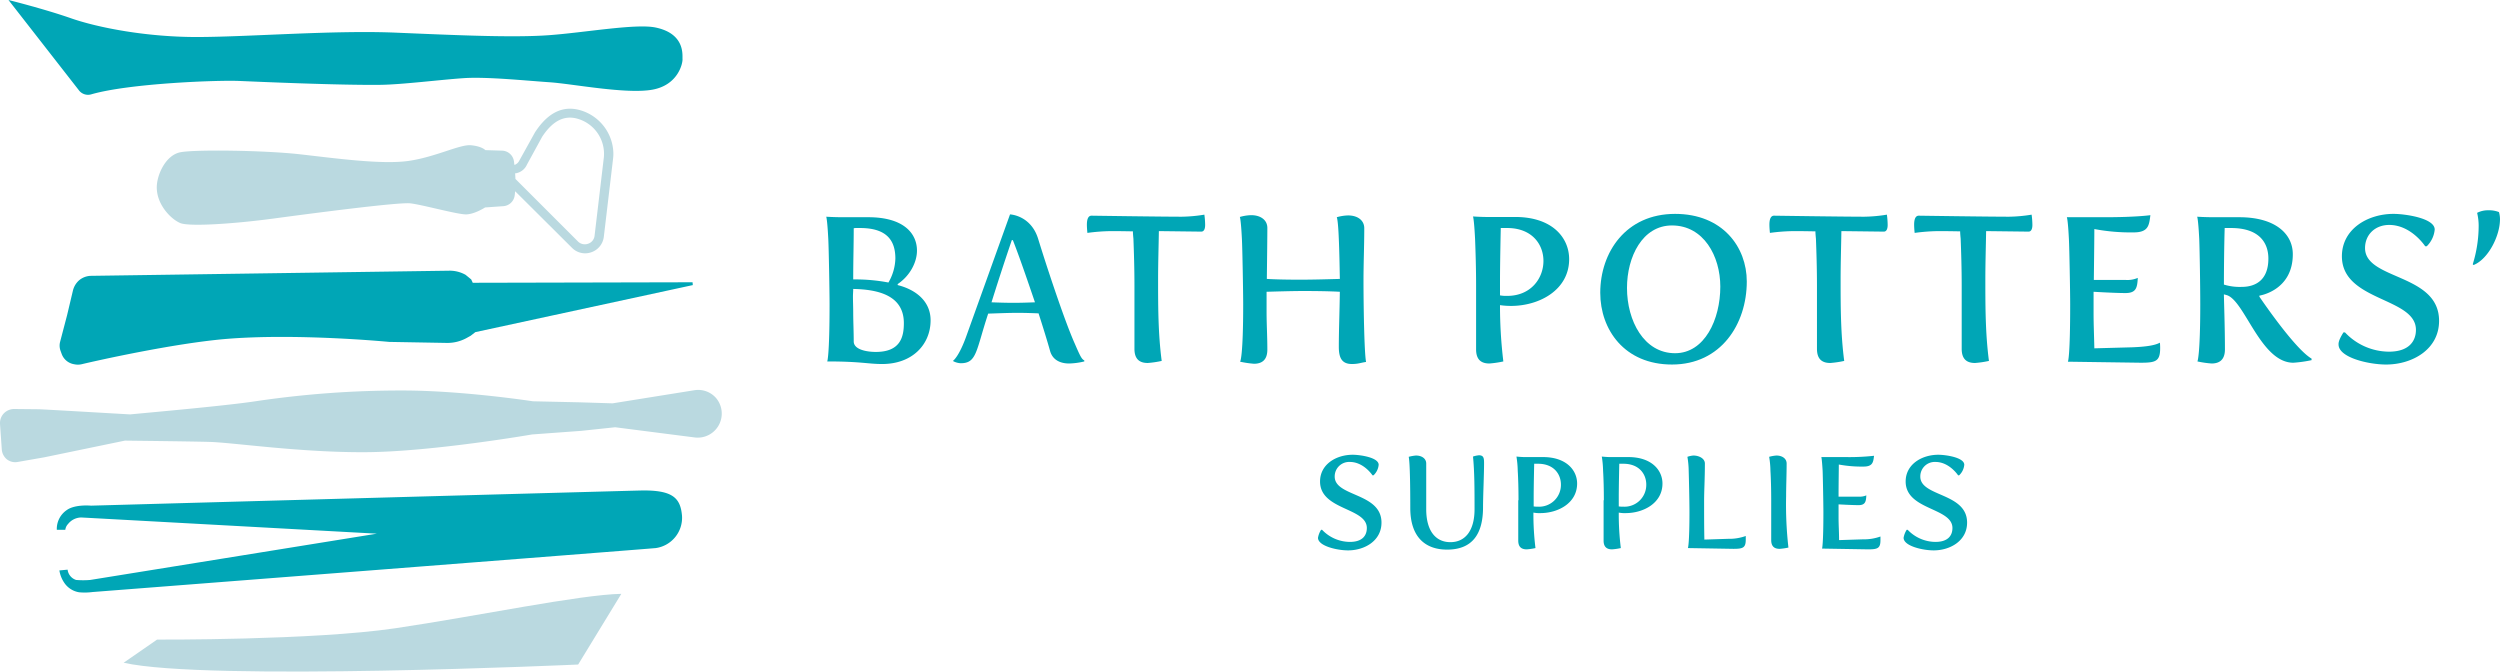
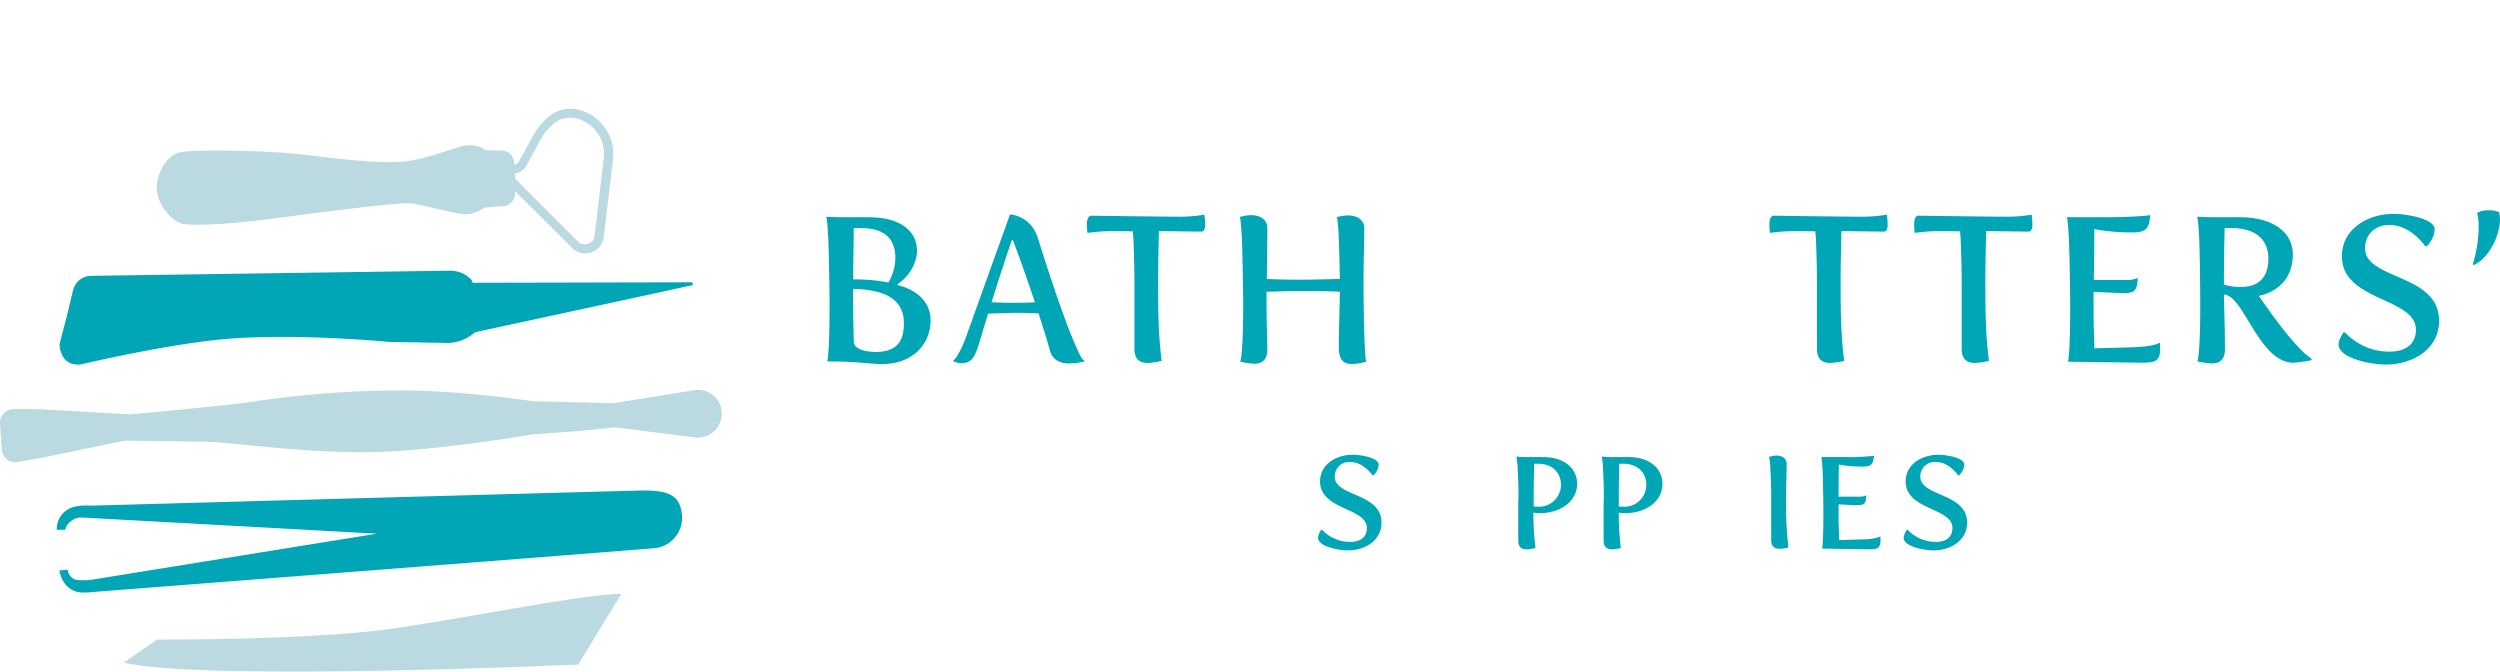
<svg xmlns="http://www.w3.org/2000/svg" id="Layer_1" data-name="Layer 1" viewBox="0 0 972.5 261.24">
  <defs>
    <style>.cls-1{fill:none;}.cls-2{fill:#00a6b6;}.cls-3{fill:#bad9e0;}</style>
  </defs>
  <path class="cls-1" d="M200.5,69.6l24.3,24.3a3.75,3.75,0,0,0,4,.9,3.66,3.66,0,0,0,2.5-3.2l3.6-30.4a14.12,14.12,0,0,0-10.2-15c-5.2-1.5-9.7.8-13.8,7L205,64c-.1.2-1.5,3-4.3,3.4h-.3c0,.7.1,1.5.1,2.2Z" />
  <path class="cls-2" d="M249.5,190.8c-12.4.3-214.1,5.9-214.1,5.9s-6.2-.6-9.4,1.7a8.86,8.86,0,0,0-3.9,7.7h3.3a4,4,0,0,1,1.1-2.3,6.65,6.65,0,0,1,5.1-2.5c2.1.1,115,6.3,115,6.3l-111.5,18a32.61,32.61,0,0,1-5.5,0,4.8,4.8,0,0,1-3.3-4l-3.2.3a11.84,11.84,0,0,0,1.9,4.8,8.59,8.59,0,0,0,5.8,3.7,23.41,23.41,0,0,0,5.2-.1s213.8-16.6,219.1-17.1a11.9,11.9,0,0,0,10.2-12.6C264.7,193.8,261.8,190.6,249.5,190.8Z" />
  <path class="cls-3" d="M278.6,154.9a9.22,9.22,0,0,0-8.5-3.1l-31.8,5.1-12.9-.4-18.1-.4s-27.3-4.2-50.7-4.2A384,384,0,0,0,100,156c-10.9,1.7-37.7,4.1-49.4,5.2-7.2-.4-29.1-1.7-35.3-2l-9.8-.1a5.61,5.61,0,0,0-4,1.7A5.44,5.44,0,0,0,0,164.7v.2l.7,10a5.5,5.5,0,0,0,2,3.8,5.26,5.26,0,0,0,4.2,1l10.3-1.8,31.4-6.5c7.3.1,25.8.3,32.7.5,9.1.2,35.6,4.2,61.3,4S207,169,207,169l19.1-1.4,13.2-1.4,31.2,4a9.36,9.36,0,0,0,8.1-15.3Z" />
  <path class="cls-2" d="M183.3,108.7l-2.2-1.8a12.57,12.57,0,0,0-6.3-1.6l-139.4,2a7.43,7.43,0,0,0-4.7,1.8,7.83,7.83,0,0,0-2.3,3.8l-2.3,9.7-2.7,10.3a5.88,5.88,0,0,0,.2,3.7l.4,1.1a6.18,6.18,0,0,0,4.4,3.9l.5.1a6.61,6.61,0,0,0,2.8,0c6.7-1.6,35.5-8,55.6-9.8,27.9-2.4,64.1,1.1,64.1,1.1l22.5.4a15.57,15.57,0,0,0,7.4-1.8l1.8-1,1.8-1.4,84.6-18.3-.1-1.1-85.5.2Z" />
  <path class="cls-3" d="M70.2,86.8c3.6,1.4,20.7.3,36.3-1.8s48.5-6.4,53.1-5.9,18.5,4.4,21.8,4.3,7.3-2.7,7.3-2.7l7.1-.5a4.79,4.79,0,0,0,4.4-4.1c.1-.5.1-1.1.2-1.7l22.1,22a7.18,7.18,0,0,0,7.6,1.7,7.26,7.26,0,0,0,4.8-6.1l3.6-30.4a14.77,14.77,0,0,0,.1-2.1,17.84,17.84,0,0,0-12.8-16.6c-6.8-2-12.7.9-17.7,8.6l-6.1,11a3.34,3.34,0,0,1-1.7,1.6h-.2c-.1-.5-.1-1-.2-1.5a4.81,4.81,0,0,0-4.6-4l-6.5-.2s-1.3-1.5-5.6-1.9-13.8,4.6-24.3,6.1-29-1.1-42.4-2.6-40.1-1.9-46.2-.8S60.7,68.7,61,73.5C61.3,80,66.7,85.4,70.2,86.8ZM200.7,67.4A5.82,5.82,0,0,0,205,64l5.9-10.8c4.1-6.2,8.6-8.5,13.8-7a14.19,14.19,0,0,1,10.2,15l-3.6,30.4a3.66,3.66,0,0,1-2.5,3.2,3.75,3.75,0,0,1-4-.9L200.5,69.6h0c0-.7-.1-1.5-.1-2.2Z" />
-   <path class="cls-2" d="M35.5,36.7c14.8-4.3,49.6-5.6,57.8-5.2,7,.3,38.8,1.7,54.8,1.5,8.2-.1,23.4-2,32.3-2.6s24.5,1,33.4,1.6,29.7,4.7,39.9,2.9S265.6,24.5,265.5,23s1.1-9.9-10.5-12.3c-7.7-1.6-27.7,2-41.6,3s-35.7,0-59.5-1-56.1,1.6-76.5,1.7S37.9,10.7,27.6,7.1,3.3,0,3.3,0L30.6,35A4.47,4.47,0,0,0,35.5,36.7Z" />
  <path class="cls-3" d="M61.1,248.8l-13,9c32,7.3,176.8.7,176.8.7L241.7,231c-16.1.3-56.2,8.7-88,13.4S61.1,248.8,61.1,248.8Z" />
  <path class="cls-2" d="M513.9,206.1h.4a15,15,0,0,0,10.8,4.7c5,0,6.6-2.6,6.6-5.4,0-8-18.2-6.9-18.2-18.1,0-6.7,6.3-10.4,12.7-10.4,2.7,0,10.1,1,10.1,3.9a6.36,6.36,0,0,1-2,4.1h-.4s-3.4-5.2-8.8-5.2a5.62,5.62,0,0,0-5.9,5.7c0,7.9,18.2,6.2,18.2,17.9,0,7.1-6.6,10.8-13,10.8-4.3,0-11.7-1.7-11.7-4.9A8.36,8.36,0,0,1,513.9,206.1Z" />
-   <path class="cls-2" d="M548,177.7a16.15,16.15,0,0,1,2.8-.5c2.3,0,4,1.2,4,3.1v17.8c0,8.3,3.6,12.8,9.4,12.8s9.4-4.5,9.4-12.8c0-7.5,0-14.5-.6-20.5a10.23,10.23,0,0,1,2.3-.5c1.9,0,2,1.2,2,3.1,0,4.4-.4,12.9-.4,17.1,0,10.5-4.2,16.5-14,16.5-8.3,0-14.3-4.7-14.3-16.2C548.6,178.9,548,178.1,548,177.7Z" />
  <path class="cls-2" d="M590.7,194.6c0-4.2-.1-8.3-.3-11.5a39.09,39.09,0,0,0-.5-5.5s1.9.2,3.1.2h7.2c9.2,0,13.3,5.2,13.3,10.3,0,7.6-7.4,11.5-14.3,11.5a11.84,11.84,0,0,1-2.7-.2,106.45,106.45,0,0,0,.8,13.8,23.3,23.3,0,0,1-3.4.5c-1.8,0-3.3-.7-3.3-3.4V194.6Zm7.6,2.5a8.48,8.48,0,0,0,8.9-8.6c0-4.1-2.8-8.1-8.9-8.1h-1.5s-.2,8.6-.2,12.8V197A10.28,10.28,0,0,0,598.3,197.1Z" />
  <path class="cls-2" d="M623.9,194.6c0-4.2-.1-8.3-.3-11.5a39.09,39.09,0,0,0-.5-5.5s1.9.2,3.1.2h7.2c9.2,0,13.3,5.2,13.3,10.3,0,7.6-7.4,11.5-14.3,11.5a11.84,11.84,0,0,1-2.7-.2,106.45,106.45,0,0,0,.8,13.8,23.3,23.3,0,0,1-3.4.5c-1.8,0-3.3-.7-3.3-3.4V194.6Zm7.6,2.5a8.48,8.48,0,0,0,8.9-8.6c0-4.1-2.8-8.1-8.9-8.1h-1.6s-.2,8.6-.2,12.8V197A10.87,10.87,0,0,0,631.5,197.1Z" />
-   <path class="cls-2" d="M657.2,199.2c0-4.2-.2-12.9-.3-16.1a34.64,34.64,0,0,0-.5-5.4,9.48,9.48,0,0,1,2.3-.5c2.3,0,4.5,1.2,4.5,3.1,0,5.9-.3,10.6-.3,14.5,0,6.5,0,10.1.1,15.1l9.3-.3a18.79,18.79,0,0,0,6.8-1.1v1.4c0,3.2-1.1,3.6-4.8,3.6l-17.7-.3S657.2,211.8,657.2,199.2Z" />
  <path class="cls-2" d="M689,194.6c0-4.2-.1-8.3-.3-11.5a34.64,34.64,0,0,0-.5-5.4,15.05,15.05,0,0,1,2.8-.5c2.3,0,4,1.2,4,3.1,0,4.4-.2,8.6-.2,12.8a147.29,147.29,0,0,0,.9,19.9,23.3,23.3,0,0,1-3.4.5c-1.8,0-3.3-.7-3.3-3.4Z" />
  <path class="cls-2" d="M709.3,199.2c0-3-.2-13.7-.3-16.1-.3-4.9-.5-5.3-.5-5.3h9.3a87.82,87.82,0,0,0,11.2-.5c-.3,2.5-.5,4.2-4.1,4.2a48.77,48.77,0,0,1-9.6-.8c0,2.1-.1,7.5-.1,12.5H723a6.71,6.71,0,0,0,3-.5c-.1,2.4-.4,3.8-3,3.8s-7.8-.3-7.8-.3v5.3c0,2.7.2,5.5.2,8.6l9.3-.3a18.79,18.79,0,0,0,6.8-1.1v1.4c0,3.2-1.1,3.6-4.8,3.6l-17.9-.3C708.8,213.2,709.3,211.8,709.3,199.2Z" />
  <path class="cls-2" d="M741.7,206.1h.4a15,15,0,0,0,10.8,4.7c5,0,6.6-2.6,6.6-5.4,0-8-18.2-6.9-18.2-18.1,0-6.7,6.3-10.4,12.7-10.4,2.7,0,10.1,1,10.1,3.9a6.36,6.36,0,0,1-2,4.1h-.4s-3.4-5.2-8.8-5.2a5.62,5.62,0,0,0-5.9,5.7c0,7.9,18.2,6.2,18.2,17.9,0,7.1-6.6,10.8-13,10.8-4.3,0-11.7-1.7-11.7-4.9A8.36,8.36,0,0,1,741.7,206.1Z" />
  <path class="cls-2" d="M322.7,118.4c0-4.8-.3-21.7-.5-25.5-.4-7.8-.8-8.6-.8-8.6s3.1.2,6.4.2h10c13.6,0,18.9,6.2,18.9,13,0,4.4-2.6,9.7-7.5,13v.4c6.8,1.7,12.8,6.1,12.8,13.7,0,9.4-7.1,17-18.8,17-5.7,0-8.2-1-21.4-1C321.8,140.6,322.7,138.4,322.7,118.4Zm18,18.5c9.6,0,10.9-5.9,10.9-11.2,0-10.6-9.6-13.1-19.7-13.3,0,1-.1,1.9-.1,3,0,1.9.1,3.9.1,6.1,0,3.5.2,7.5.2,11.4C332.2,136.1,337.4,136.9,340.7,136.9Zm4.9-27a19.43,19.43,0,0,0,2.7-9.3c0-6.4-2.7-11.9-13.7-11.9H333a4.13,4.13,0,0,0-.9.1c0,6.3-.2,12.7-.2,19.9A68.48,68.48,0,0,1,345.6,109.9Z" />
  <path class="cls-2" d="M370.9,140.2s2.3-1.7,5.2-10l16.8-46.8s8.2.3,11,9.7c3.1,10.1,10.2,31.7,14.2,40.6,2.2,5.1,2.7,6,3.7,6.5v.4a27.66,27.66,0,0,1-5.9.8c-3.5,0-6.4-1.4-7.4-4.8-1-3.6-2.6-8.8-4.5-14.7-2.5-.1-5.3-.2-8-.2-4.1,0-8.2.2-11.6.3-4.8,14.6-4.4,19.3-10.7,19.3a7.27,7.27,0,0,1-2.9-.8v-.3Zm23.4-22.4c2.8,0,5.6-.1,8.3-.2-2.9-8.5-6-17.6-8.6-24.2h-.4c-3.4,10-5.9,17.8-7.9,24.2C388.3,117.7,391.3,117.8,394.3,117.8Z" />
  <path class="cls-2" d="M441.3,111.1c0-6.7-.2-13-.4-18.2-.1-1.1-.2-2.1-.2-2.9-5.1-.1-7.1-.1-8.4-.1a73.67,73.67,0,0,0-9.3.7s-.2-1.8-.2-3.2c0-1.6.3-3.5,1.8-3.5,0,0,27,.4,35.1.4a58.56,58.56,0,0,0,8.8-.8,30.91,30.91,0,0,1,.3,4c0,1.8-.6,2.6-1.5,2.6l-16.5-.2c-.1,6.5-.3,12.5-.3,18.8,0,10.5,0,21,1.4,31.7a39.26,39.26,0,0,1-5.4.8c-2.8,0-5.2-1.1-5.2-5.5V111.1Z" />
  <path class="cls-2" d="M483.6,118.4c0-4.8-.3-21.7-.5-25.5-.4-7.8-.8-8.5-.8-8.5a17.5,17.5,0,0,1,4.4-.7c3.6,0,6.3,1.8,6.3,5s-.1,11.8-.2,19.8c3.1.2,8.1.3,12.9.3,5.5,0,11.6-.2,15.5-.3-.1-5.7-.2-11-.4-15.5-.3-7.8-.8-8.5-.8-8.5a17.5,17.5,0,0,1,4.4-.7c3.6,0,6.3,1.8,6.3,5,0,7-.3,13.6-.3,20.3,0,9.8.3,28.2,1,31.7-2.1.3-3,.8-5.5.8-4,0-5.1-2.5-5.1-6.7,0-6.1.3-13.7.4-21.4-3.6-.2-8.9-.3-13.8-.3-5.2,0-10.9.2-14.7.3v8c0,4.5.3,9.4.3,14.5,0,4.3-2.4,5.5-5.2,5.5a39.26,39.26,0,0,1-5.4-.8C482.5,140.6,483.6,138.4,483.6,118.4Z" />
-   <path class="cls-2" d="M574.2,111.1c0-6.7-.2-13.1-.4-18.2-.4-7.8-.8-8.7-.8-8.7s3.1.2,5,.2h11.4c14.6,0,21,8.2,21,16.4,0,12-11.6,18.2-22.6,18.2a30,30,0,0,1-4.3-.3,181.11,181.11,0,0,0,1.3,21.9,39.26,39.26,0,0,1-5.4.8c-2.8,0-5.2-1.1-5.2-5.5Zm12.1,4c9.2,0,14.1-6.8,14.1-13.6,0-6.5-4.5-12.8-14.1-12.8h-2.5s-.3,13.6-.3,20.2v6A13.2,13.2,0,0,0,586.3,115.1Z" />
-   <path class="cls-2" d="M651.6,83.2c18.5,0,27.9,12.9,27.9,26.3,0,16.5-10,32.3-29.1,32.3-18.5,0-27.9-13.6-27.9-27.9C622.5,98.1,632.5,83.2,651.6,83.2Zm0,54.2c11.5,0,17.6-13.1,17.6-25.9,0-11.9-6.5-23.8-18.8-23.8-11.5,0-17.5,12.2-17.5,24.3C632.9,124.8,639.5,137.4,651.6,137.4Z" />
  <path class="cls-2" d="M706.8,111.1c0-6.7-.2-13-.4-18.2-.1-1.1-.2-2.1-.2-2.9-5.1-.1-7.1-.1-8.4-.1a73.67,73.67,0,0,0-9.3.7s-.2-1.8-.2-3.2c0-1.6.3-3.5,1.8-3.5,0,0,27,.4,35.1.4a58.56,58.56,0,0,0,8.8-.8,30.91,30.91,0,0,1,.3,4c0,1.8-.6,2.6-1.5,2.6l-16.5-.2c-.1,6.5-.3,12.5-.3,18.8,0,10.5,0,21,1.4,31.7a39.26,39.26,0,0,1-5.4.8c-2.8,0-5.2-1.1-5.2-5.5V111.1Z" />
  <path class="cls-2" d="M763.1,111.1c0-6.7-.2-13-.4-18.2-.1-1.1-.2-2.1-.2-2.9-5.1-.1-7.1-.1-8.4-.1a73.67,73.67,0,0,0-9.3.7s-.2-1.8-.2-3.2c0-1.6.3-3.5,1.8-3.5,0,0,27,.4,35.1.4a58.56,58.56,0,0,0,8.8-.8,30.91,30.91,0,0,1,.3,4c0,1.8-.6,2.6-1.5,2.6l-16.5-.2c-.1,6.5-.3,12.5-.3,18.8,0,10.5,0,21,1.4,31.7a39.26,39.26,0,0,1-5.4.8c-2.8,0-5.2-1.1-5.2-5.5V111.1Z" />
  <path class="cls-2" d="M805.3,118.4c0-4.8-.3-21.7-.5-25.5-.4-7.8-.8-8.4-.8-8.4h14.8c12.3,0,17.7-.8,17.7-.8-.5,3.9-.7,6.7-6.5,6.7a75.83,75.83,0,0,1-15.3-1.3c0,3.3-.1,11.8-.2,19.8h12.4a10.28,10.28,0,0,0,4.7-.8c-.2,3.8-.6,5.9-4.8,5.9s-12.4-.5-12.4-.5v8.4c0,4.3.2,8.7.3,13.6l14.7-.4c5.2-.2,8.8-.7,10.8-1.8a18.55,18.55,0,0,1,.1,2.2c0,5.1-1.8,5.6-7.6,5.6l-28.3-.4C804.5,140.6,805.3,138.4,805.3,118.4Z" />
  <path class="cls-2" d="M855.9,118.4c0-6.7-.2-20.4-.4-25.5-.4-7.8-.8-8.6-.8-8.6s3.1.2,6.4.2h10c13.9,0,20.8,6.4,20.8,14.4,0,14.2-13,16.1-13,16.1v.4s13.6,20.2,20.3,24.1v.6a48.1,48.1,0,0,1-7.1,1c-12.7,0-18.9-24.2-25.9-26.3l-1.1-.3c0,1.9.4,12.6.4,21.4,0,4.3-2.4,5.5-5.2,5.5a40.55,40.55,0,0,1-5.5-.8S855.9,138.4,855.9,118.4Zm16.1-6.8c5.7,0,10.4-2.9,10.4-11,0-6.4-3.8-11.9-14.5-11.9h-2.5c-.2,6.7-.3,16.1-.3,22A20.82,20.82,0,0,0,872,111.6Z" />
  <path class="cls-2" d="M911.6,129.3h.6a23.67,23.67,0,0,0,17.1,7.5c7.9,0,10.5-4.2,10.5-8.5,0-12.7-28.8-11-28.8-28.6,0-10.6,10-16.5,20.1-16.5,4.3,0,16,1.6,16,6.1a10.39,10.39,0,0,1-3.1,6.5h-.6s-5.4-8.3-14-8.3c-5.5,0-9.4,3.8-9.4,9,0,12.5,28.8,9.8,28.8,28.3,0,11.2-10.5,17-20.6,17-6.8,0-18.5-2.7-18.5-7.8C909.6,132.6,910.8,130.6,911.6,129.3Z" />
  <path class="cls-2" d="M961.9,102.8a50.78,50.78,0,0,0,2.3-15,21.42,21.42,0,0,0-.6-5,9.1,9.1,0,0,1,4.3-1,10.56,10.56,0,0,1,4.2.7,10.4,10.4,0,0,1,.4,2.7c0,6.7-4.7,15.7-10.3,17.9Z" />
</svg>